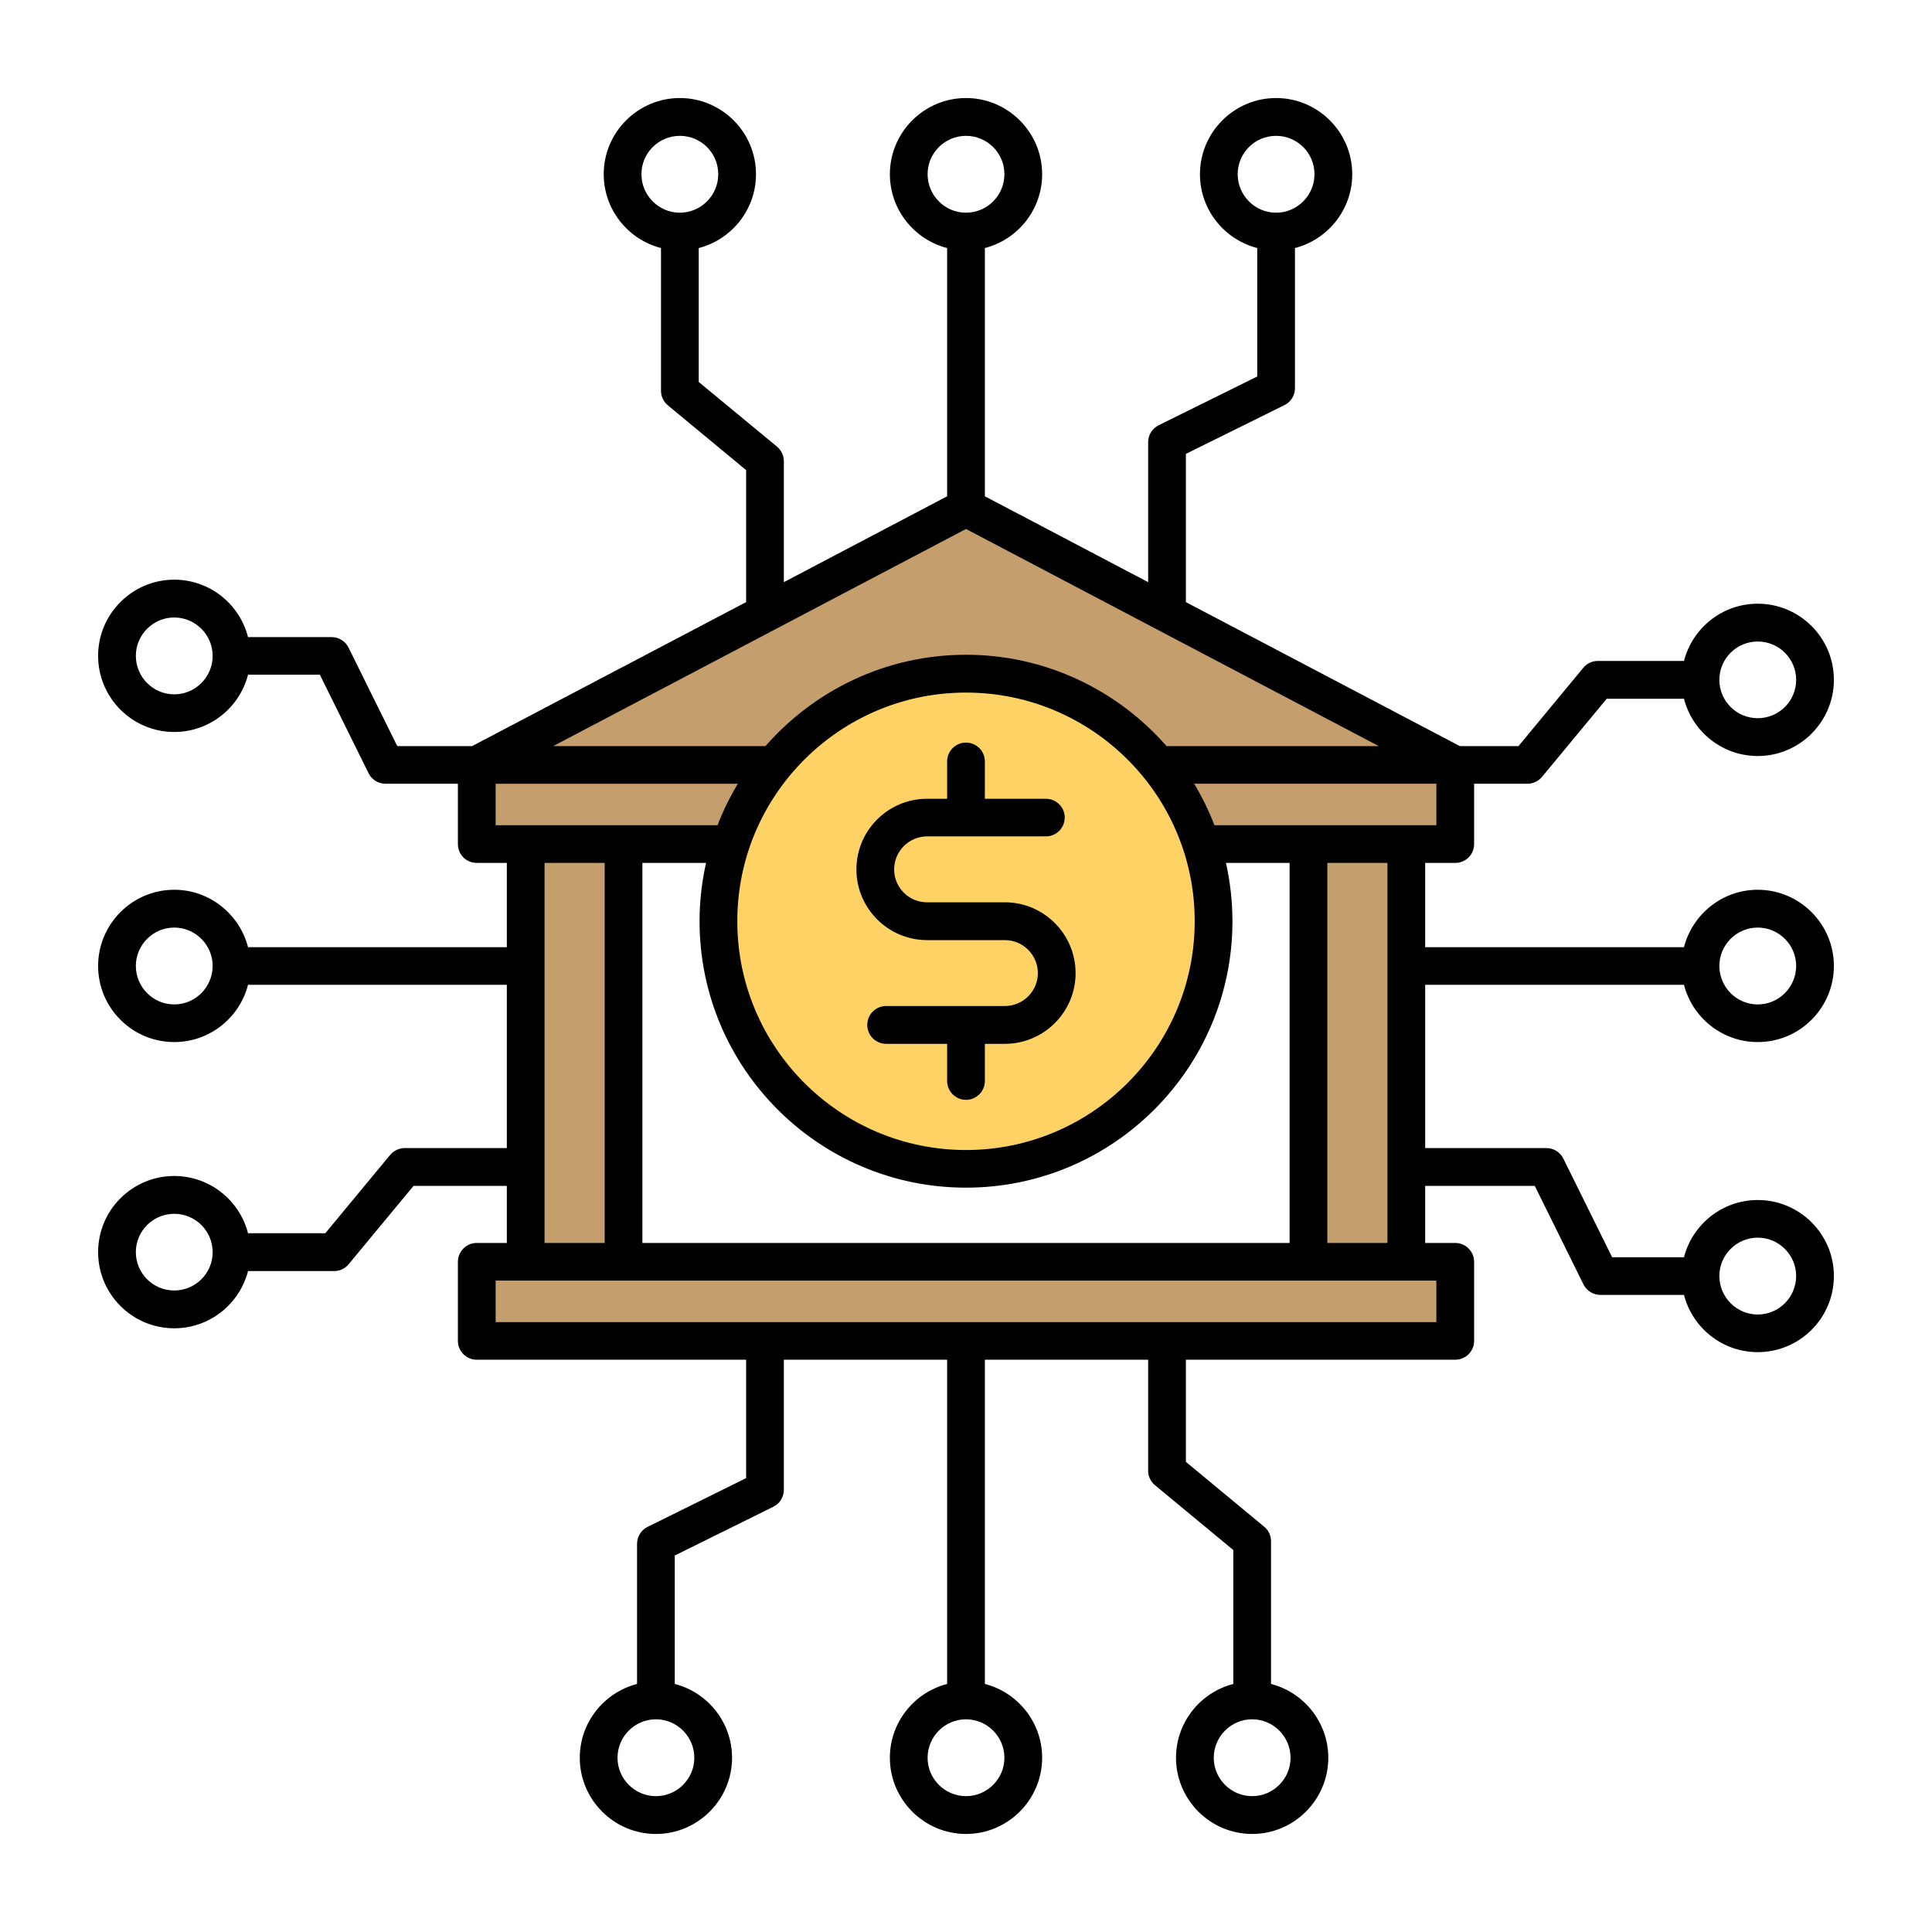
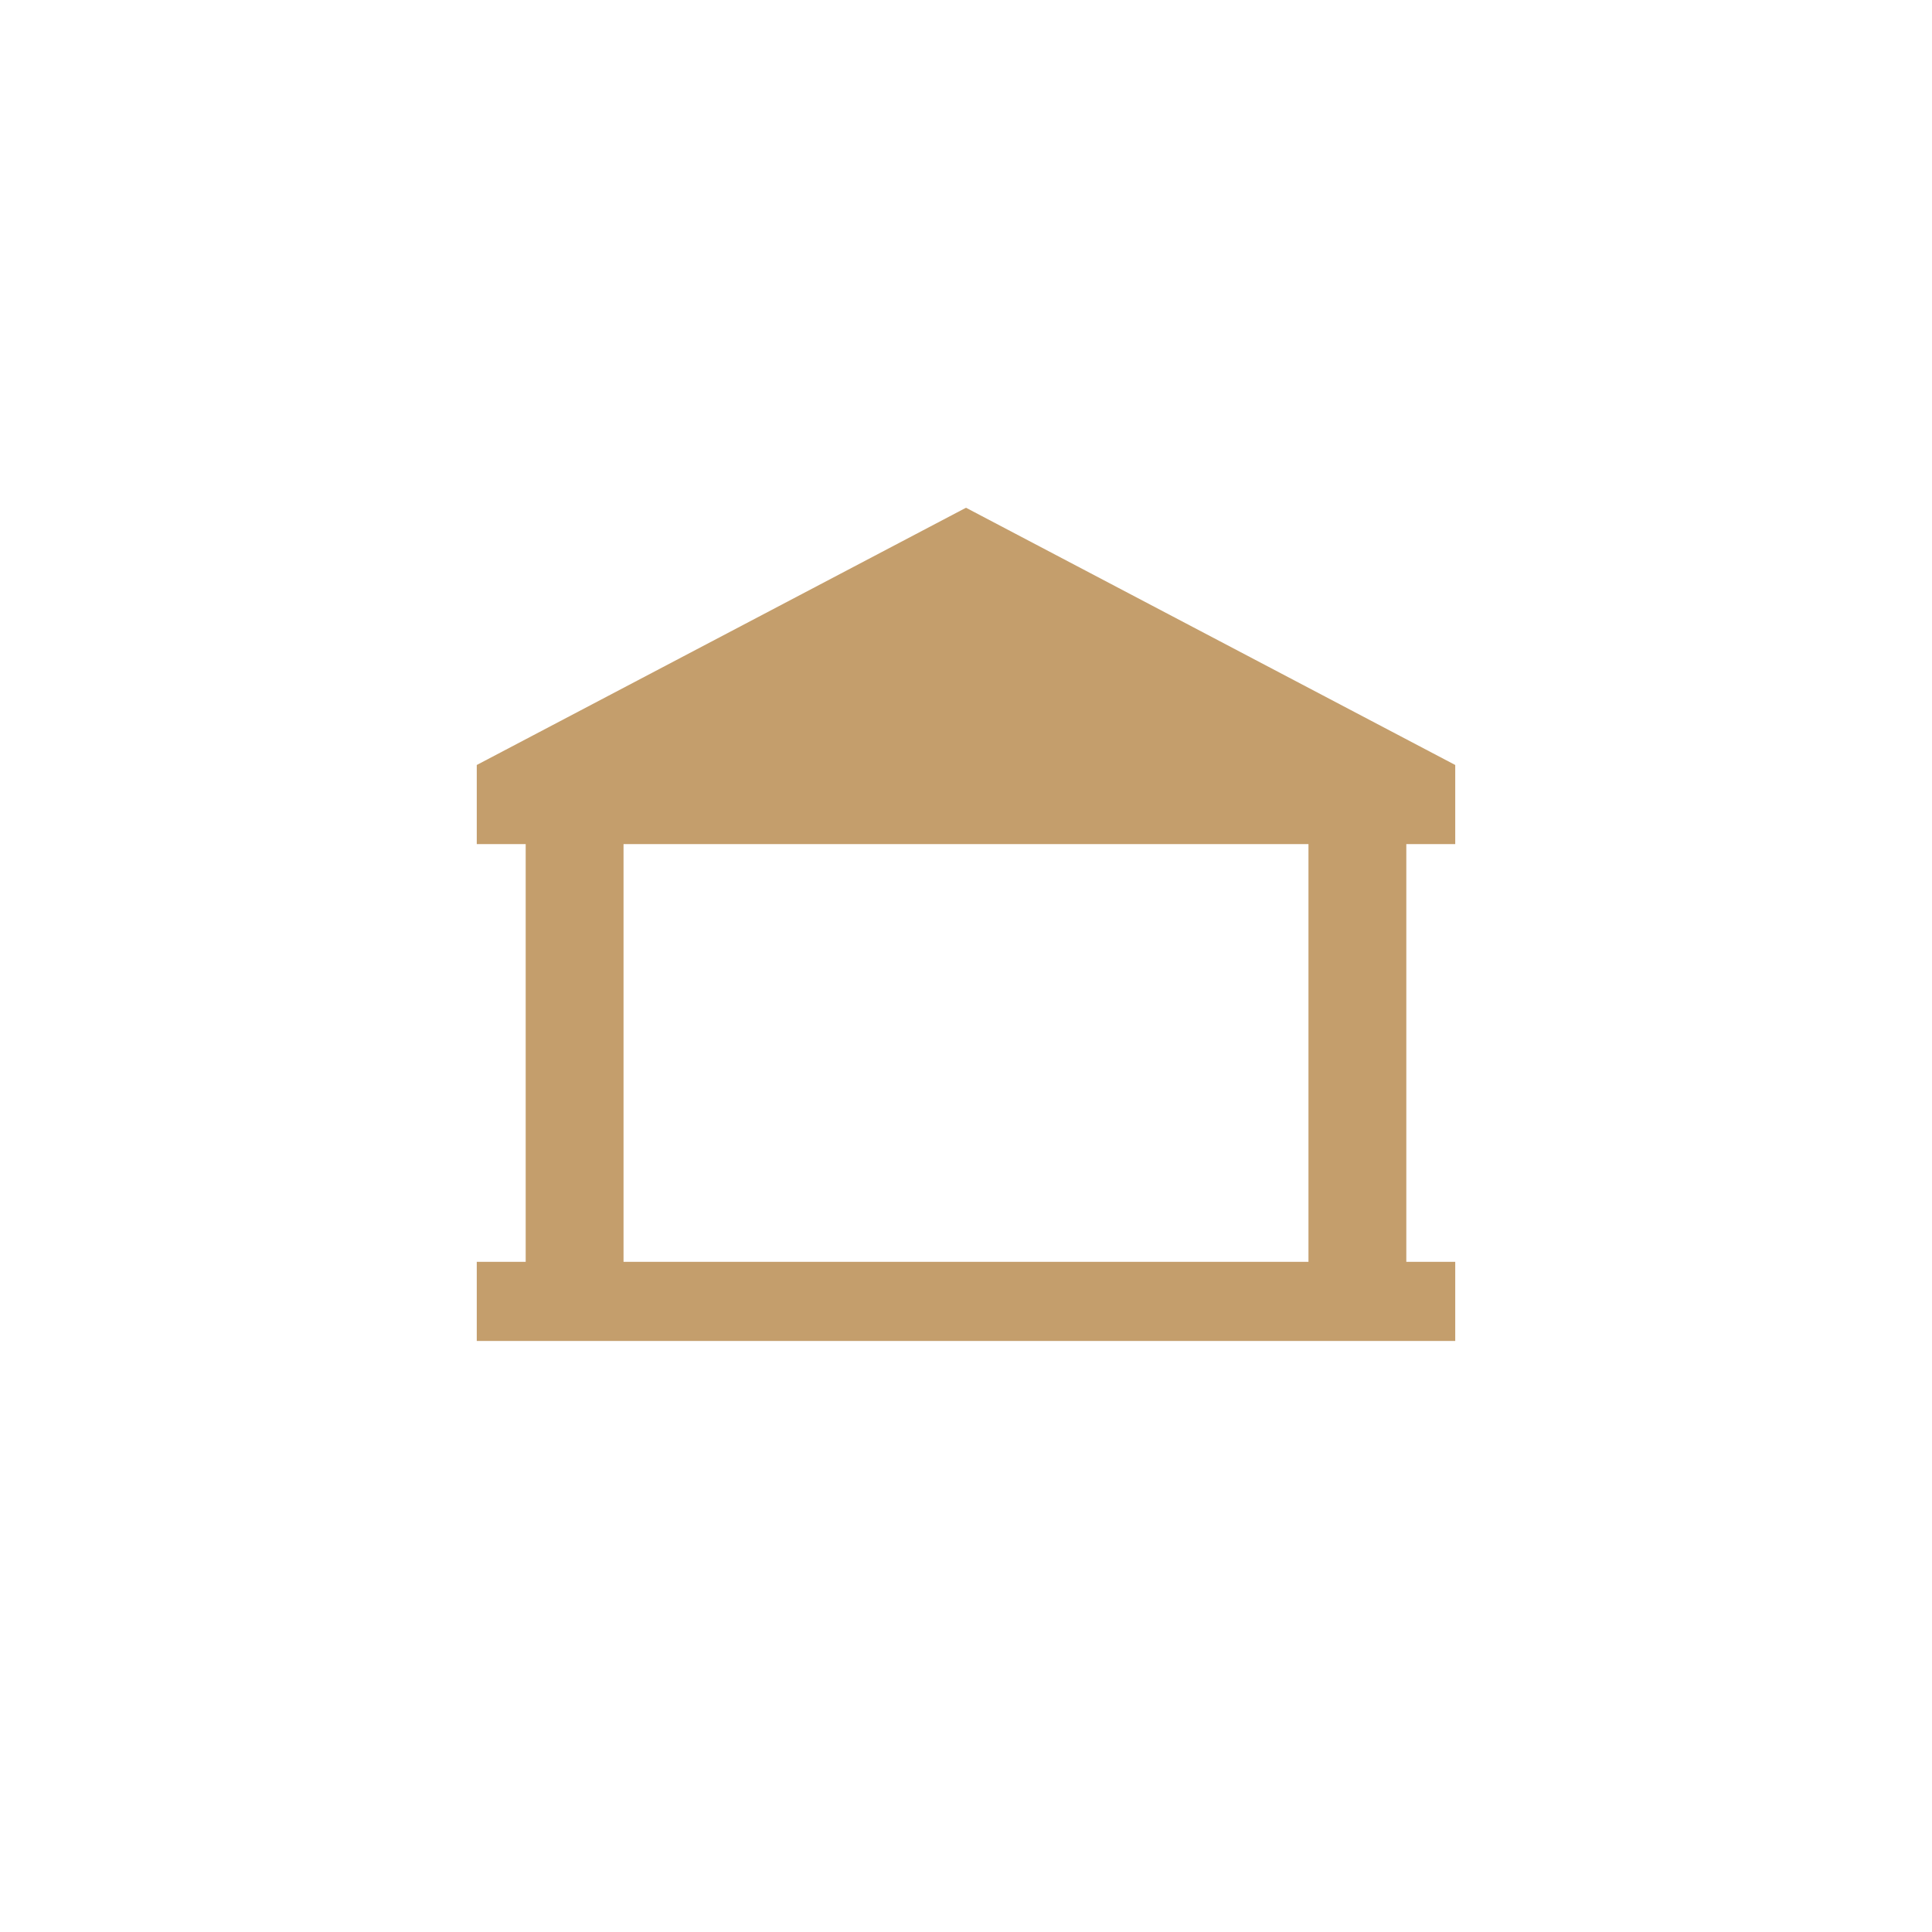
<svg xmlns="http://www.w3.org/2000/svg" id="Layer_1" viewBox="0 0 512 512">
  <g clip-rule="evenodd" fill-rule="evenodd">
    <path d="m126.347 334.394h12.965v-110.695h-12.965v-20.97l129.653-68.171 129.653 68.171v20.97h-12.965v110.695h12.965v20.97h-259.306zm38.895-110.695v110.695h181.516v-110.695z" fill="#c49e6c" />
-     <ellipse cx="256" cy="244.142" fill="#ffd266" rx="65.61" ry="65.61" transform="matrix(.924 -.383 .383 .924 -73.942 116.551)" />
-     <path d="m226.959 230.411c0-10.348 8.404-18.73 18.736-18.73h5.305v-9.88c0-2.763 2.24-5.01 5-5.01 2.762 0 5.001 2.248 5.001 5.01v9.88h16.166c2.76 0 5.001 2.248 5.001 4.963 0 2.763-2.241 5.01-5.001 5.01h-31.472c-4.818 0-8.737 3.933-8.737 8.756 0 4.822 3.919 8.709 8.737 8.709h20.612c10.331 0 18.735 8.428 18.735 18.776 0 10.301-8.404 18.729-18.735 18.729h-5.306v9.833c0 2.763-2.239 5.01-5.001 5.01-2.76 0-5-2.248-5-5.01v-9.833h-16.167c-2.762 0-4.999-2.248-4.999-5.01 0-2.763 2.237-5.01 4.999-5.01h31.474c4.816 0 8.736-3.933 8.736-8.709 0-4.823-3.92-8.756-8.736-8.756h-20.612c-10.332.001-18.736-8.427-18.736-18.728zm124.799 98.985v-100.717h15.931v100.717zm28.897 20.977h-249.308v-11.003h249.307v11.003zm-236.344-121.694h15.931v100.717h-15.931zm-12.964-20.977h64.179c-2.098 3.512-3.891 7.164-5.374 11.004h-58.805zm114.476-161.541c0-5.619 4.566-10.161 10.177-10.161 5.612 0 10.179 4.542 10.179 10.161s-4.567 10.207-10.179 10.207c-5.611 0-10.177-4.589-10.177-10.207zm10.177 137.38c-33.42 0-60.609 27.158-60.609 60.59s27.189 60.636 60.609 60.636c33.422 0 60.611-27.204 60.611-60.636 0-33.433-27.189-60.59-60.611-60.59zm0-10.021c21.179 0 40.193 9.412 53.147 24.208h56.254l-109.401-57.546-109.4 57.546h56.256c12.953-14.796 31.968-24.208 53.144-24.208zm-85.758 155.876h171.517v-100.717h-16.869c1.114 5.01 1.721 10.161 1.721 15.452 0 38.957-31.675 70.61-70.611 70.61-38.933 0-70.61-31.653-70.61-70.61 0-5.291.607-10.442 1.723-15.452h-16.871zm210.413-110.691h-58.806c-1.483-3.84-3.278-7.492-5.375-11.004h64.181zm85.169 109.286c5.612 0 10.177 4.589 10.177 10.161 0 5.619-4.565 10.207-10.177 10.207-5.613 0-10.177-4.589-10.177-10.207 0-5.572 4.564-10.161 10.177-10.161zm-123.813 137.848c0 5.572-4.565 10.161-10.177 10.161-5.613 0-10.176-4.589-10.176-10.161 0-5.619 4.563-10.207 10.176-10.207 5.612 0 10.177 4.589 10.177 10.207zm-75.832 0c0 5.572-4.567 10.161-10.179 10.161-5.611 0-10.177-4.589-10.177-10.161 0-5.619 4.566-10.207 10.177-10.207 5.612 0 10.179 4.589 10.179 10.207zm-82.177 0c0 5.572-4.565 10.161-10.177 10.161-5.613 0-10.178-4.589-10.178-10.161 0-5.619 4.565-10.207 10.178-10.207 5.611 0 10.177 4.589 10.177 10.207zm-137.824-123.848c-5.611 0-10.177-4.542-10.177-10.16s4.565-10.161 10.177-10.161c5.611 0 10.177 4.542 10.177 10.161s-4.566 10.16-10.177 10.16zm0-75.807c-5.611 0-10.177-4.589-10.177-10.208 0-5.572 4.565-10.161 10.177-10.161 5.611 0 10.177 4.589 10.177 10.161 0 5.619-4.566 10.208-10.177 10.208zm0-82.175c-5.611 0-10.177-4.589-10.177-10.208 0-5.572 4.565-10.161 10.177-10.161 5.611 0 10.177 4.589 10.177 10.161 0 5.619-4.566 10.208-10.177 10.208zm123.813-137.848c0-5.619 4.565-10.161 10.177-10.161s10.177 4.542 10.177 10.161-4.565 10.208-10.177 10.208c-5.611-.001-10.177-4.59-10.177-10.208zm158.009 0c0-5.619 4.566-10.161 10.177-10.161 5.612 0 10.177 4.542 10.177 10.161s-4.565 10.208-10.177 10.208c-5.611-.001-10.177-4.59-10.177-10.208zm137.824 123.848c5.612 0 10.177 4.542 10.177 10.161s-4.565 10.161-10.177 10.161c-5.613 0-10.177-4.542-10.177-10.161 0-5.62 4.564-10.161 10.177-10.161zm0 75.807c5.612 0 10.177 4.589 10.177 10.161 0 5.619-4.565 10.208-10.177 10.208-5.613 0-10.177-4.589-10.177-10.208 0-5.572 4.564-10.161 10.177-10.161zm-19.55 15.171c2.229 8.709 10.149 15.171 19.55 15.171 11.126 0 20.176-9.037 20.176-20.181 0-11.097-9.05-20.181-20.176-20.181-9.401 0-17.321 6.508-19.55 15.217h-68.584v-22.335h7.966c2.76 0 4.998-2.201 4.998-4.963v-16.014h14.111c1.491 0 2.903-.656 3.852-1.779l17.172-20.743h20.484c2.229 8.709 10.149 15.171 19.55 15.171 11.126 0 20.176-9.084 20.176-20.181 0-11.144-9.05-20.181-20.176-20.181-9.401 0-17.321 6.462-19.55 15.171h-22.836c-1.491 0-2.902.655-3.853 1.826l-17.171 20.743h-15.525l-72.616-38.161v-39.285l26.122-12.923c1.704-.843 2.784-2.575 2.784-4.495v-37.131c8.715-2.247 15.178-10.16 15.178-19.572 0-11.097-9.052-20.181-20.178-20.181s-20.178 9.084-20.178 20.181c0 9.412 6.464 17.325 15.179 19.572v34.041l-26.122 12.923c-1.704.843-2.784 2.575-2.784 4.448v37.131l-43.271-22.756v-65.787c8.715-2.247 15.177-10.16 15.177-19.572 0-11.097-9.052-20.181-20.178-20.181-11.124 0-20.176 9.084-20.176 20.181 0 9.412 6.462 17.325 15.176 19.572v65.787l-43.27 22.756v-32.027c0-1.498-.664-2.903-1.812-3.886l-20.749-17.137v-35.493c8.713-2.247 15.177-10.16 15.177-19.572 0-11.097-9.052-20.181-20.178-20.181s-20.176 9.084-20.176 20.181c0 9.412 6.462 17.325 15.178 19.572v37.833c0 1.498.664 2.903 1.811 3.84l20.749 17.184v34.977l-72.615 38.161h-19.84l-12.922-26.128c-.841-1.686-2.579-2.763-4.481-2.763h-22.145c-2.229-8.756-10.149-15.217-19.551-15.217-11.126 0-20.178 9.084-20.178 20.181 0 11.144 9.052 20.181 20.178 20.181 9.399 0 17.319-6.462 19.551-15.171h19.039l12.921 26.128c.843 1.686 2.581 2.763 4.481 2.763h19.179v16.014c0 2.763 2.239 4.963 4.999 4.963h7.966v22.335h-68.585c-2.231-8.709-10.151-15.217-19.551-15.217-11.126 0-20.178 9.084-20.178 20.181 0 11.144 9.052 20.181 20.178 20.181 9.399 0 17.319-6.462 19.551-15.171h68.584v43.265h-27.078c-1.489 0-2.901.702-3.852 1.826l-17.171 20.743h-20.483c-2.231-8.709-10.151-15.171-19.551-15.171-11.125-.001-20.177 9.036-20.177 20.18s9.052 20.181 20.178 20.181c9.399 0 17.319-6.462 19.551-15.171h22.836c1.491 0 2.903-.655 3.852-1.826l17.171-20.743h24.725v15.124h-7.966c-2.76 0-4.999 2.247-4.999 5.01v20.977c0 2.716 2.239 4.963 4.999 4.963h71.382v31.372l-26.121 12.923c-1.707.843-2.784 2.575-2.784 4.495v37.131c-8.716 2.248-15.177 10.16-15.177 19.572 0 11.097 9.052 20.181 20.178 20.181 11.124 0 20.176-9.084 20.176-20.181 0-9.412-6.462-17.324-15.178-19.572v-34.041l26.122-12.923c1.705-.843 2.784-2.575 2.784-4.495v-34.462h43.271v85.921c-8.714 2.248-15.176 10.16-15.176 19.572 0 11.097 9.052 20.181 20.176 20.181 11.126 0 20.178-9.084 20.178-20.181 0-9.412-6.462-17.324-15.177-19.572v-85.921h43.271v29.405c0 1.498.664 2.903 1.81 3.84l20.751 17.184v35.492c-8.716 2.248-15.177 10.16-15.177 19.572 0 11.097 9.052 20.181 20.178 20.181 11.125 0 20.176-9.084 20.176-20.181 0-9.412-6.462-17.324-15.178-19.572v-37.833c0-1.498-.664-2.903-1.812-3.84l-20.749-17.184v-27.064h71.384c2.76 0 4.998-2.248 4.998-4.963v-20.977c0-2.763-2.239-5.01-4.998-5.01h-7.966v-15.124h29.038l12.92 26.128c.843 1.686 2.581 2.763 4.482 2.763h22.144c2.229 8.709 10.149 15.171 19.55 15.171 11.126 0 20.176-9.037 20.176-20.181 0-11.097-9.05-20.134-20.176-20.134-9.401 0-17.321 6.461-19.55 15.171h-19.039l-12.922-26.128c-.843-1.732-2.579-2.809-4.481-2.809h-32.141v-43.265h68.584z" />
  </g>
</svg>